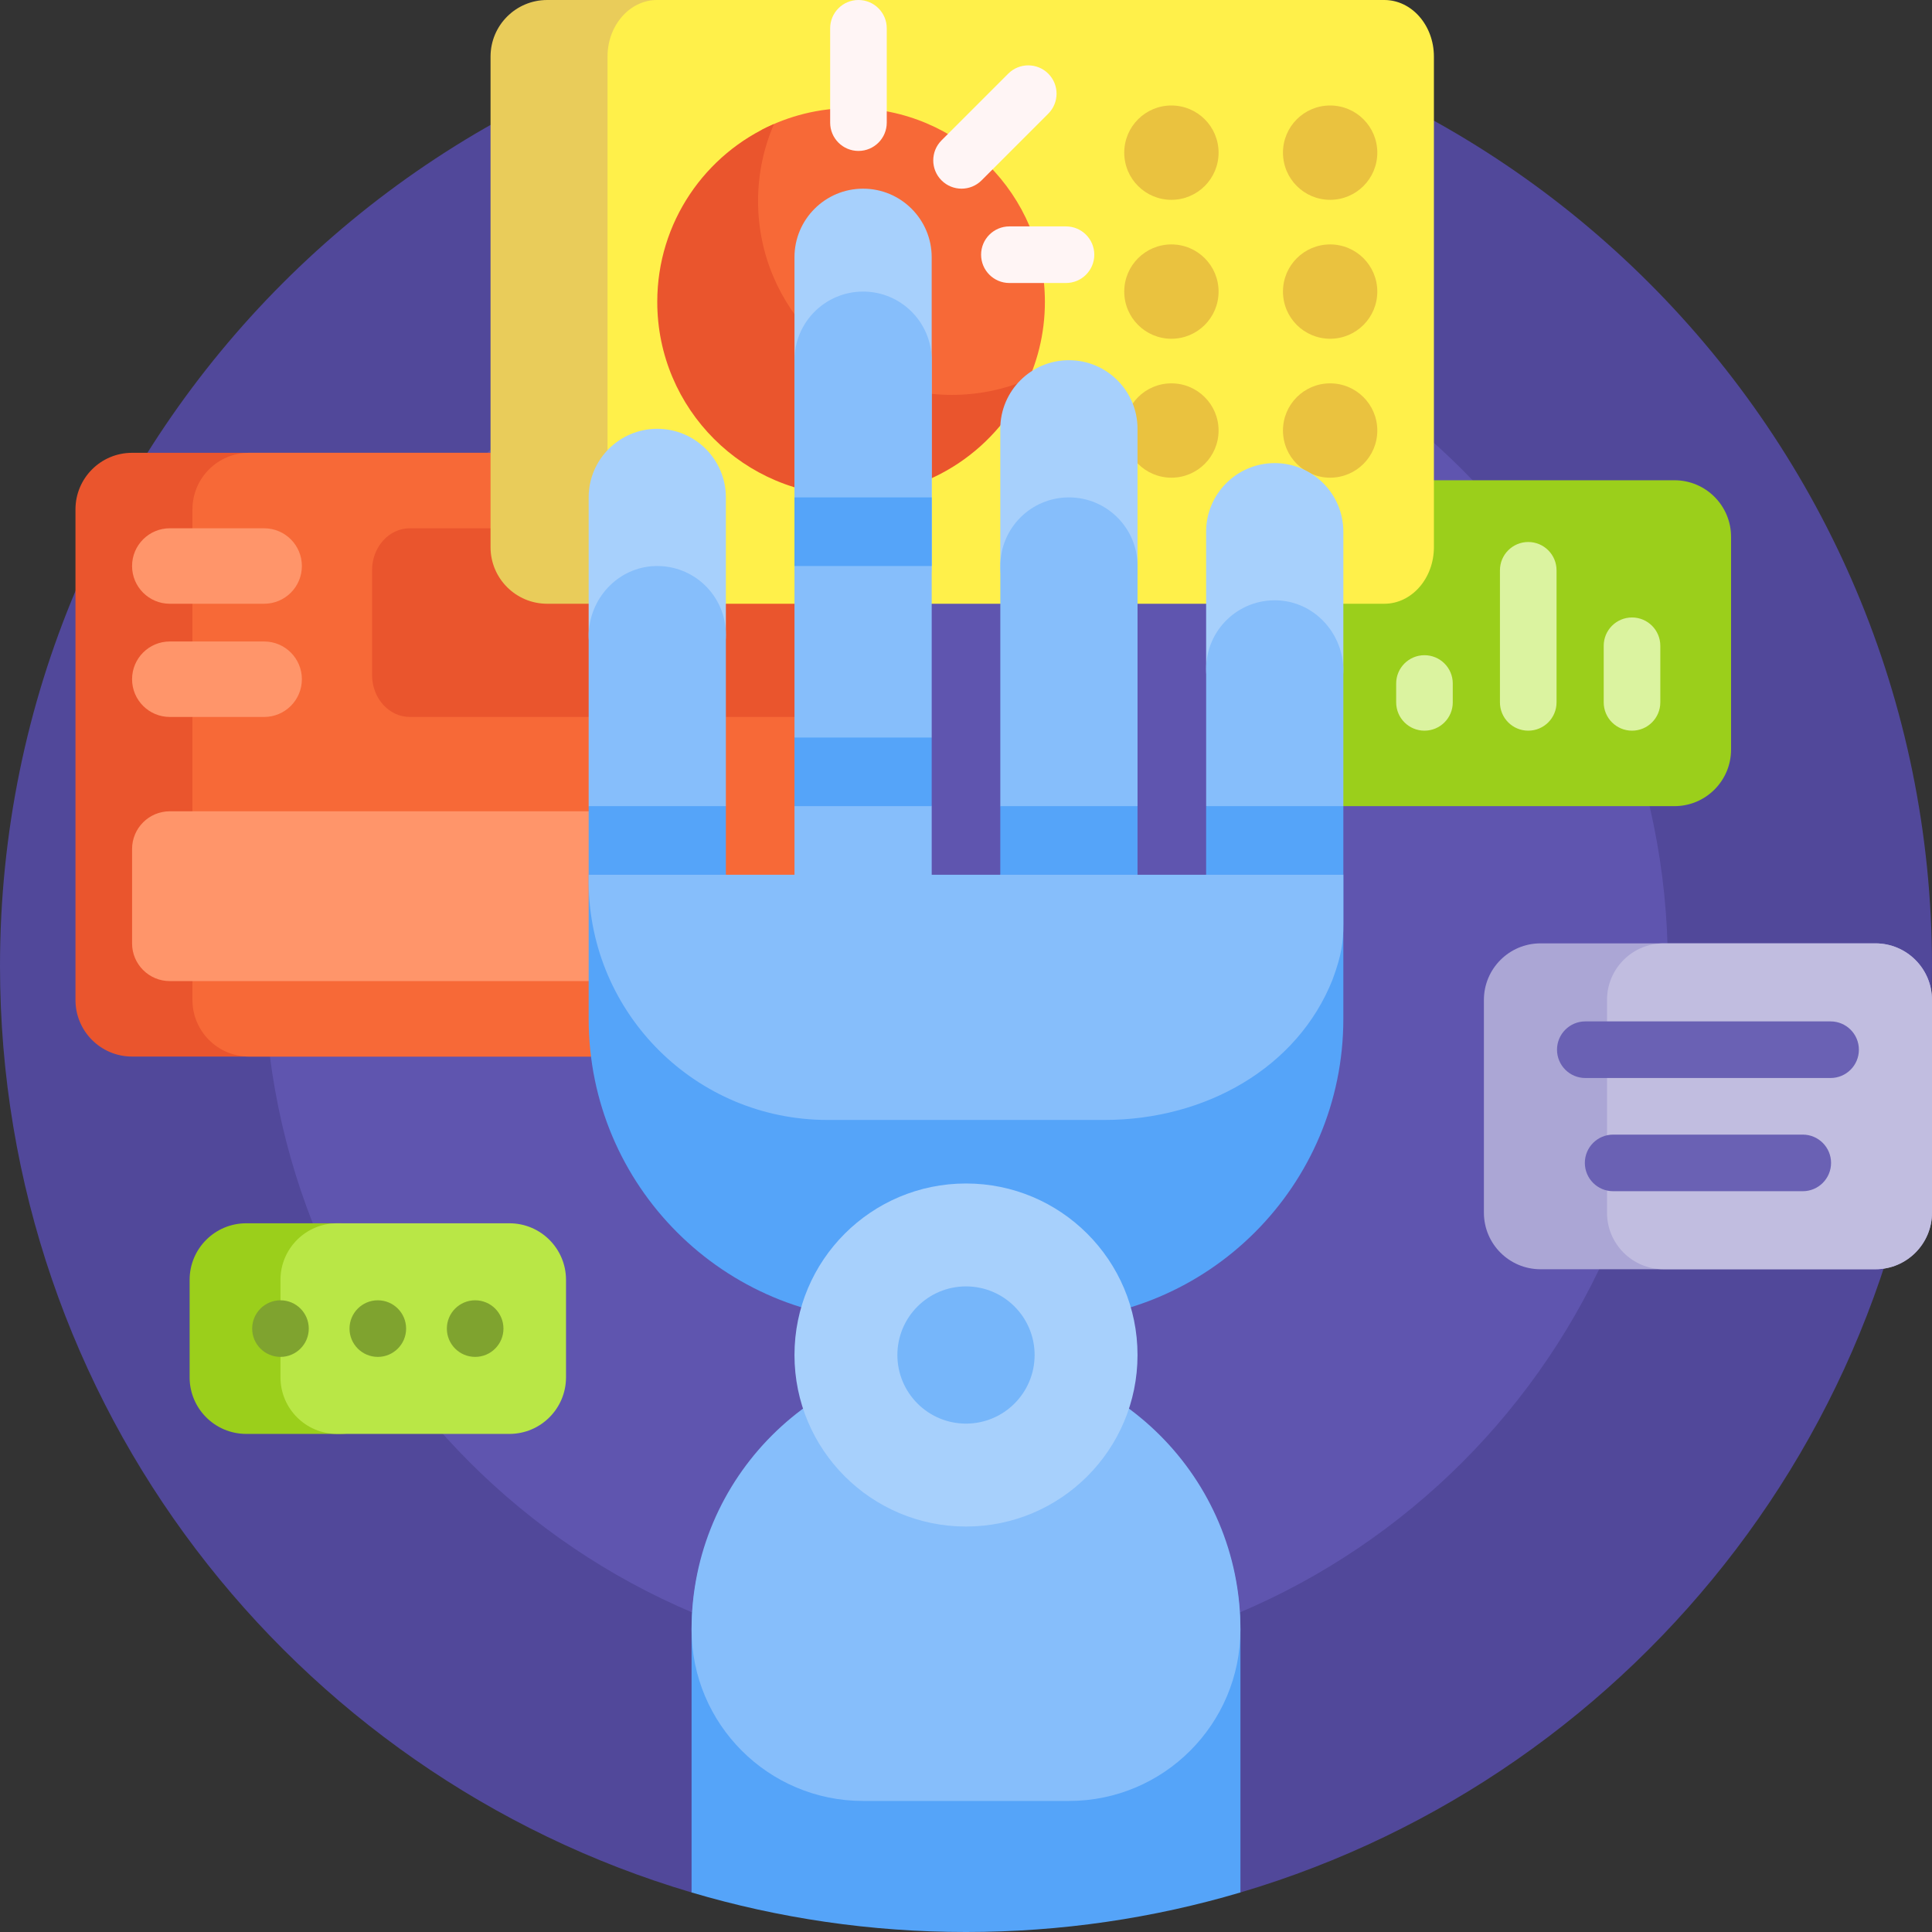
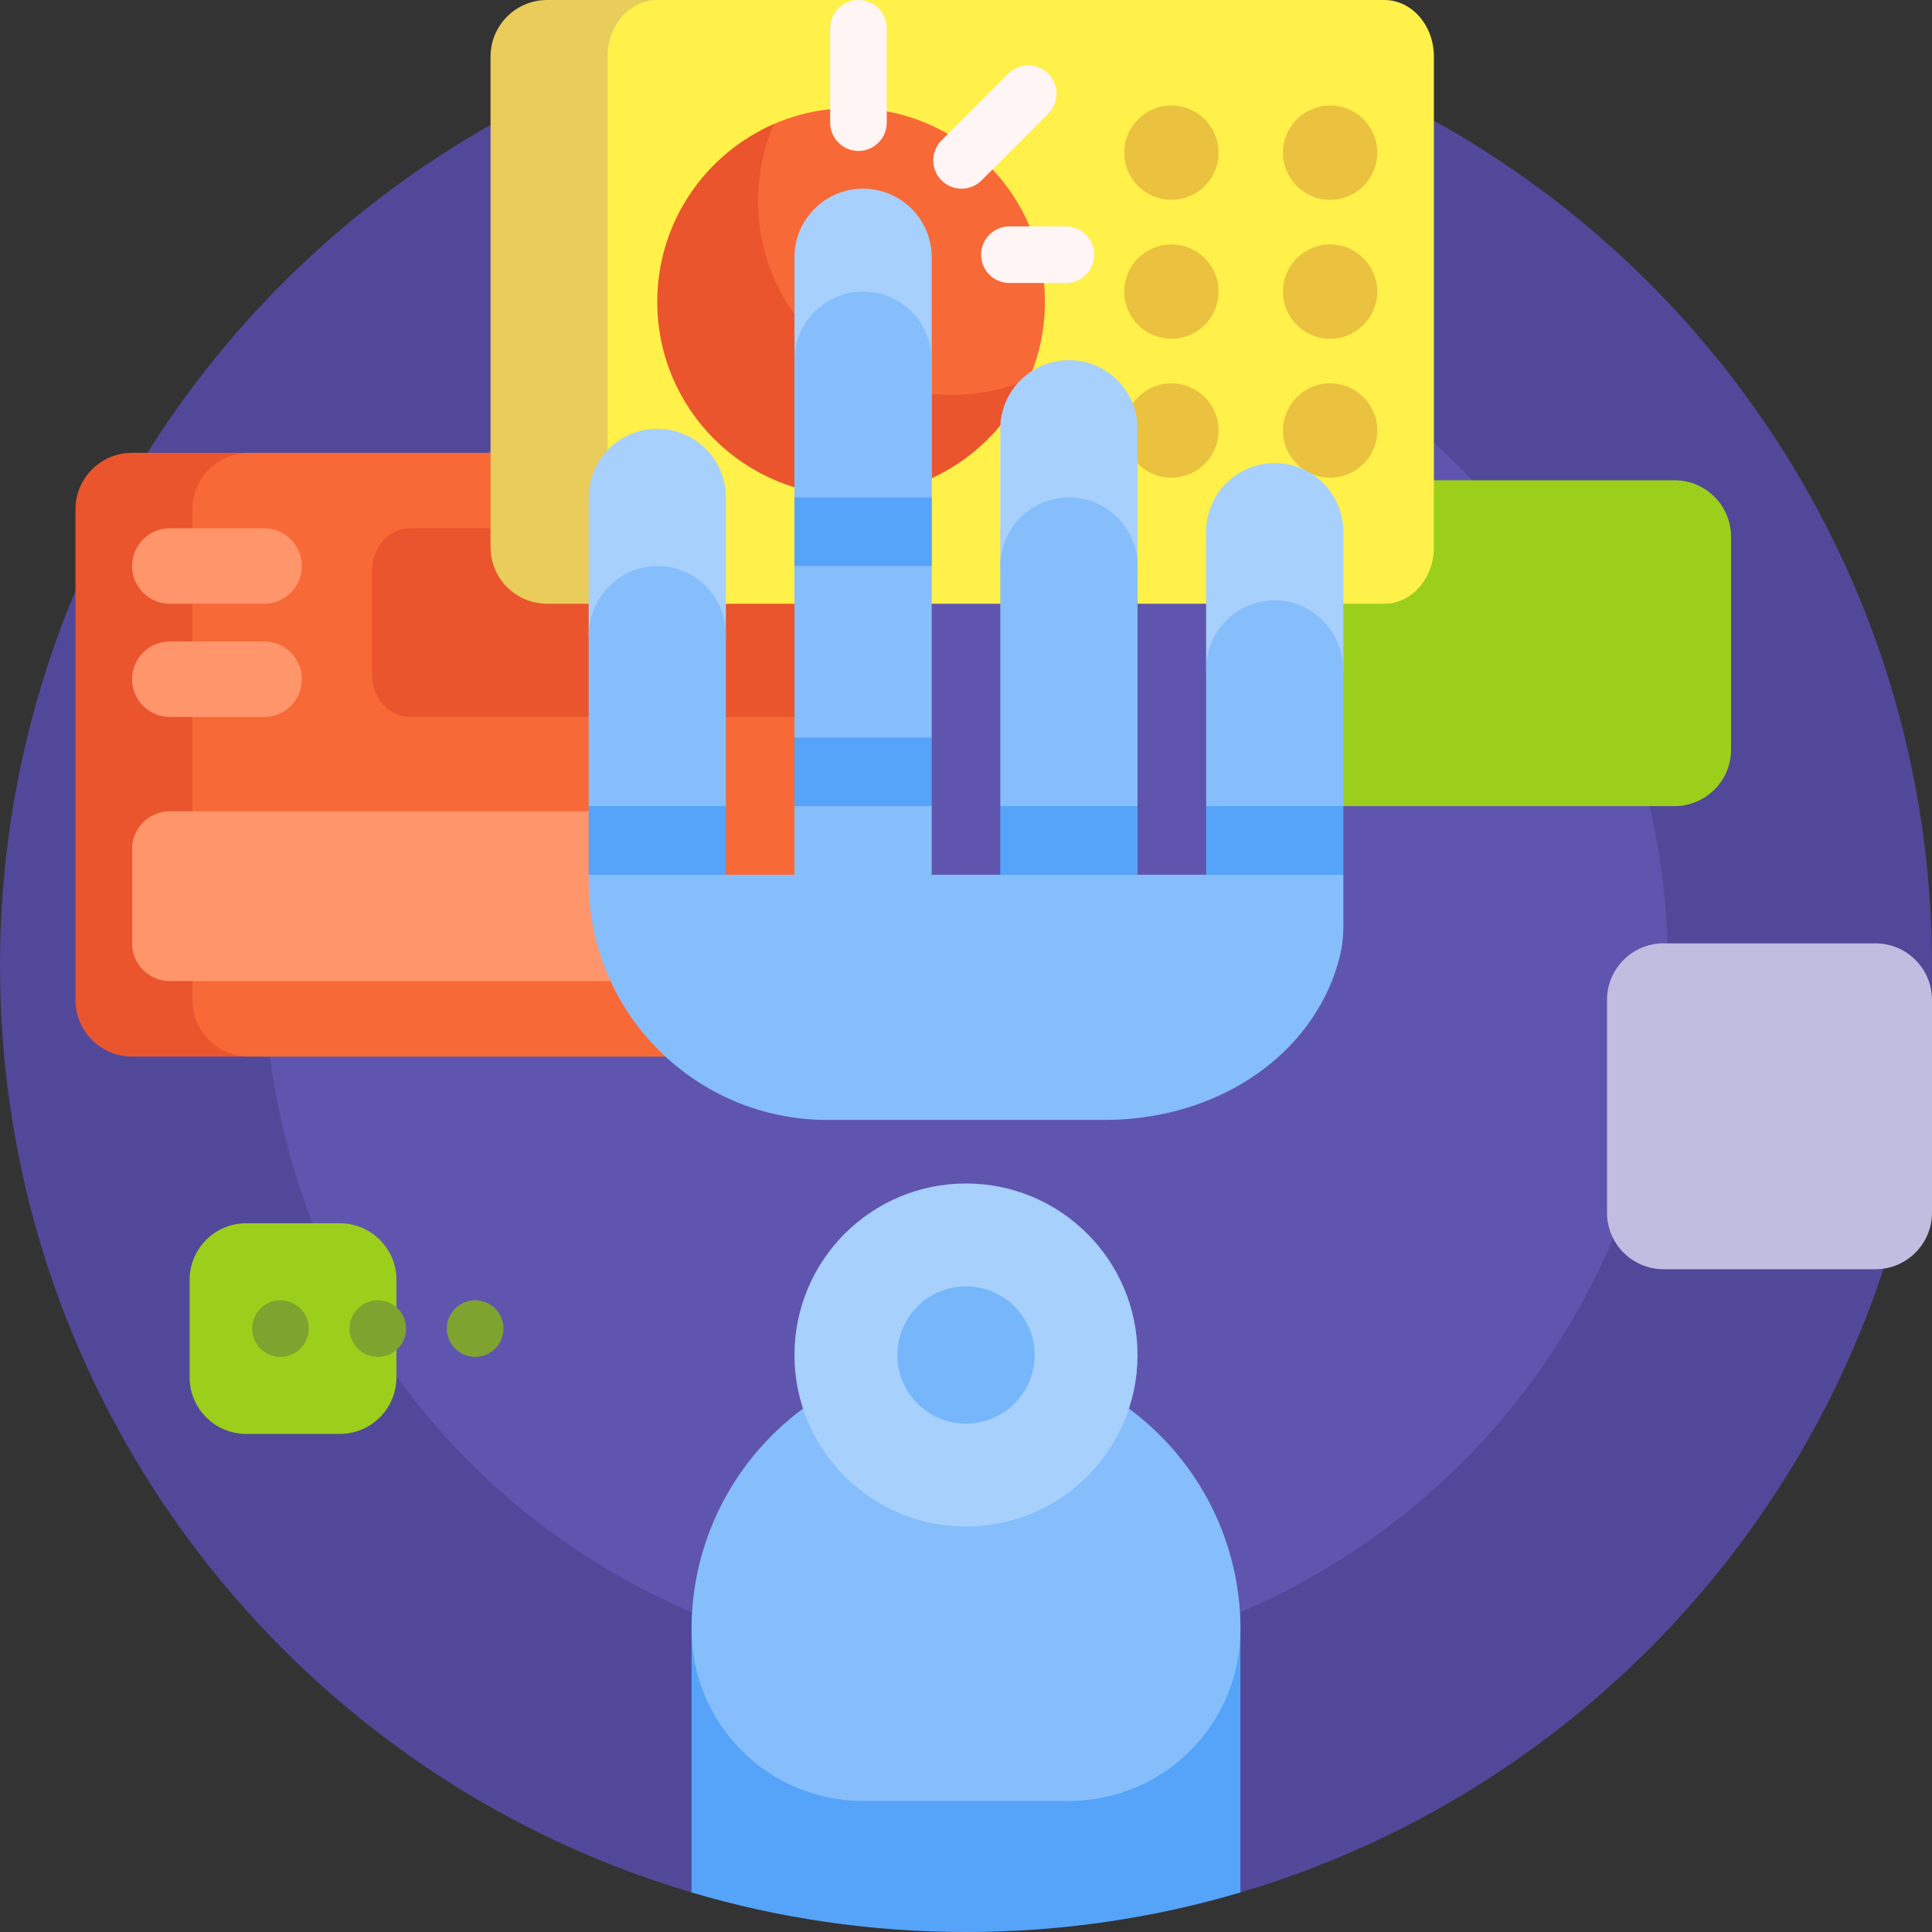
<svg xmlns="http://www.w3.org/2000/svg" id="Capa_1" enable-background="new 0 0 512 512" height="512" viewBox="0 0 512 512" width="512">
  <rect x="0" y="0" width="512" height="512" fill="#333333" stroke="none" />
  <g>
    <path d="m0 256c0-141.385 114.615-256 256-256s256 114.615 256 256c0 116.121-77.313 214.184-183.273 245.522-1.665.492-49.288-7.623-72.727-7.623s-71.062 8.115-72.727 7.623c-105.96-31.338-183.273-129.401-183.273-245.522z" fill="#51489a" />
    <path d="m442 256c0 102.725-83.275 186-186 186s-186-83.275-186-186 83.275-186 186-186 186 83.275 186 186z" fill="#5f55af" />
-     <path d="m512 265v56.364c0 8.284-6.716 15-15 15h-88.75c-8.284 0-15-6.716-15-15v-56.364c0-8.284 6.716-15 15-15h88.75c8.284 0 15 6.716 15 15z" fill="#aba6d5" />
    <path d="m512 265v56.364c0 8.284-6.716 15-15 15h-56.125c-8.284 0-15-6.716-15-15v-56.364c0-8.284 6.716-15 15-15h56.125c8.284 0 15 6.716 15 15z" fill="#c1bde0" />
-     <path d="m492.625 278.182c0 4.142-3.358 7.5-7.5 7.5h-65c-4.142 0-7.5-3.358-7.5-7.5s3.358-7.5 7.5-7.5h65c4.142 0 7.5 3.358 7.5 7.5zm-14.875 22.5h-50.25c-4.142 0-7.5 3.358-7.5 7.5 0 4.142 3.358 7.5 7.5 7.5h50.25c4.142 0 7.5-3.358 7.5-7.5 0-4.142-3.358-7.5-7.5-7.5z" fill="#6a61b4" />
    <path d="m240 135v130c0 8.284-6.716 15-15 15h-190c-8.284 0-15-6.716-15-15v-130c0-8.284 6.716-15 15-15h190c8.284 0 15 6.716 15 15z" fill="#ea552d" />
    <path d="m225 280h-159c-8.284 0-15-6.716-15-15v-130c0-8.284 6.716-15 15-15h159c8.284 0 15 6.716 15 15v130c0 8.284-6.716 15-15 15z" fill="#f76937" />
    <path d="m228.727 151.111v27.778c0 6.136-4.477 11.111-10 11.111h-110.125c-5.523 0-10-4.975-10-11.111v-27.778c0-6.137 4.477-11.111 10-11.111h110.125c5.523 0 10 4.974 10 11.111z" fill="#ea552d" />
    <path d="m35 150c0-5.523 4.477-10 10-10h25c5.523 0 10 4.477 10 10s-4.477 10-10 10h-25c-5.523 0-10-4.477-10-10zm10 40h25c5.523 0 10-4.477 10-10s-4.477-10-10-10h-25c-5.523 0-10 4.477-10 10s4.477 10 10 10zm125 25h-125c-5.523 0-10 4.477-10 10v25c0 5.523 4.477 10 10 10h125c5.523 0 10-4.477 10-10v-25c0-5.523-4.477-10-10-10z" fill="#ff956a" />
    <path d="m458.75 142.273v56.364c0 8.284-6.716 15-15 15h-88.75c-8.284 0-15-6.716-15-15v-56.364c0-8.284 6.716-15 15-15h88.75c8.284 0 15 6.715 15 15z" fill="#9bcf1b" />
-     <path d="m440 171.136v15c0 4.142-3.358 7.5-7.5 7.5s-7.5-3.358-7.5-7.5v-15c0-4.142 3.358-7.5 7.5-7.5s7.5 3.358 7.5 7.5zm-35-27.5c-4.142 0-7.5 3.358-7.5 7.5v35c0 4.142 3.358 7.5 7.5 7.5s7.5-3.358 7.5-7.5v-35c0-4.142-3.358-7.5-7.5-7.5zm-27.5 30c-4.142 0-7.5 3.358-7.5 7.5v5c0 4.142 3.358 7.5 7.5 7.5s7.5-3.358 7.5-7.5v-5c0-4.142-3.358-7.5-7.5-7.5z" fill="#dbf3a0" />
    <path d="m90.064 380h-24.814c-8.284 0-15-6.716-15-15v-25.818c0-8.284 6.716-15 15-15h24.814c8.284 0 15 6.716 15 15v25.818c0 8.284-6.716 15-15 15z" fill="#9bcf1b" />
-     <path d="m150 339.182v25.818c0 8.284-6.716 15-15 15h-45.672c-8.284 0-15-6.716-15-15v-25.818c0-8.284 6.716-15 15-15h45.672c8.284 0 15 6.715 15 15z" fill="#b9e746" />
    <path d="m81.828 352.091c0 4.142-3.358 7.5-7.5 7.5s-7.5-3.358-7.5-7.5 3.358-7.5 7.5-7.5 7.5 3.358 7.5 7.5zm18.297-7.5c-4.142 0-7.5 3.358-7.5 7.5s3.358 7.5 7.5 7.5 7.5-3.358 7.5-7.5-3.358-7.5-7.5-7.5zm25.797 0c-4.142 0-7.5 3.358-7.5 7.5s3.358 7.5 7.5 7.5 7.5-3.358 7.5-7.5-3.358-7.5-7.5-7.5z" fill="#7fa32f" />
    <path d="m180 160h-35c-8.284 0-15-6.716-15-15v-130c0-8.284 6.716-15 15-15h35c8.284 0 15 6.716 15 15v130c0 8.284-6.716 15-15 15z" fill="#e9cc5a" />
    <path d="m380 15v130c0 8.284-5.883 15-13.14 15h-192.72c-7.257 0-13.14-6.716-13.14-15v-130c0-8.284 5.883-15 13.14-15h192.72c7.257 0 13.14 6.716 13.14 15z" fill="#fff04a" />
    <path d="m322.936 40.455c0 6.904-5.596 12.5-12.5 12.5s-12.5-5.596-12.5-12.5 5.596-12.5 12.5-12.5 12.5 5.596 12.5 12.5zm29.564-12.5c-6.904 0-12.5 5.596-12.5 12.5s5.596 12.5 12.5 12.5 12.5-5.596 12.5-12.5-5.596-12.5-12.5-12.5zm-29.564 49.318c0 6.904-5.596 12.5-12.5 12.5s-12.5-5.596-12.5-12.5 5.596-12.5 12.5-12.5 12.5 5.596 12.5 12.5zm29.564-12.5c-6.904 0-12.5 5.596-12.5 12.5s5.596 12.5 12.5 12.5 12.5-5.596 12.5-12.5-5.596-12.5-12.5-12.5zm-29.564 49.318c0 6.904-5.596 12.5-12.5 12.5s-12.5-5.596-12.5-12.5 5.596-12.5 12.5-12.5 12.5 5.596 12.5 12.5zm29.564-12.5c-6.904 0-12.5 5.596-12.5 12.5s5.596 12.5 12.5 12.5 12.5-5.596 12.5-12.5-5.596-12.5-12.5-12.5z" fill="#eac23f" />
    <path d="m276.909 80c0 8.51-2.07 16.537-5.734 23.605-7.068 3.664-15.095 5.734-23.605 5.734-28.367 0-51.364-22.996-51.364-51.364 0-8.51 2.07-16.537 5.734-23.605 7.068-3.664 15.095-5.734 23.605-5.734 28.368 0 51.364 22.997 51.364 51.364z" fill="#f76937" />
    <path d="m272.687 100.427c-7.899 18.204-26.033 30.937-47.141 30.937-28.367 0-51.364-22.996-51.364-51.364 0-21.108 12.733-39.242 30.937-47.141-2.716 6.26-4.223 13.168-4.223 20.427 0 28.367 22.996 51.364 51.364 51.364 7.259-.001 14.166-1.507 20.427-4.223z" fill="#ea552d" />
    <path d="m328.727 432.318v69.204c-23.053 6.818-47.463 10.478-72.727 10.478s-49.674-3.66-72.727-10.478v-69.204c0-40.166 32.561-72.727 72.727-72.727 40.166 0 72.727 32.561 72.727 72.727z" fill="#55a4f9" />
-     <path d="m356 231.818v38.182c0 44.183-35.817 80-80 80h-40c-44.183 0-80-35.817-80-80v-38.182h36.364l28.41 10.919c22.676 8.715 47.777 8.715 70.453 0l28.41-10.919z" fill="#55a4f9" />
    <path d="m328.727 431.818c0 25.104-20.351 45.455-45.454 45.455h-54.546c-25.104 0-45.454-20.351-45.454-45.454 0-40.166 32.561-72.727 72.727-72.727 40.166-.001 72.727 32.56 72.727 72.726z" fill="#86befb" />
    <path d="m301.455 359.091c0 25.104-20.351 45.455-45.455 45.455s-45.455-20.351-45.455-45.455 20.351-45.455 45.455-45.455 45.455 20.351 45.455 45.455z" fill="#a7d0fc" />
    <path d="m274.182 359.091c0 10.042-8.14 18.182-18.182 18.182s-18.182-8.14-18.182-18.182 8.14-18.182 18.182-18.182 18.182 8.14 18.182 18.182z" fill="#76b6fa" />
    <path d="m192.364 131.818v36.364c0 10.042-8.14 18.182-18.182 18.182s-18.182-8.141-18.182-18.182v-36.364c0-10.042 8.14-18.182 18.182-18.182s18.182 8.141 18.182 18.182zm90.909-36.363c-10.042 0-18.182 8.14-18.182 18.182v36.363c0 10.042 8.14 18.182 18.182 18.182 10.042 0 18.182-8.14 18.182-18.182v-36.364c0-10.041-8.141-18.181-18.182-18.181zm54.545 27.272c-10.042 0-18.182 8.14-18.182 18.182v36.364c0 10.042 8.14 18.182 18.182 18.182s18.182-8.141 18.182-18.182v-36.364c0-10.041-8.14-18.182-18.182-18.182zm-109.091-72.727c-10.042 0-18.182 8.14-18.182 18.182v81.818c0 10.042 8.14 18.182 18.182 18.182 10.042 0 18.182-8.14 18.182-18.182v-81.818c0-10.042-8.14-18.182-18.182-18.182z" fill="#a7d0fc" />
    <path d="m356 177.709v35.928c-4.149 4.412-4.711 11.102-1.356 16.144l1.356 2.038v13.139c0 4.563-.44 8.146-2.872 14.675-9.299 23.385-33.72 37.165-60.418 37.165h-73.419c-34.804 0-63.047-28.093-63.289-62.84-.001-.15-.002-1.989-.002-2.139l1.18-.373c3.224-5.633 2.759-12.65-1.18-17.809v-45.019c0-9.859 7.666-18.256 17.519-18.606 10.344-.368 18.845 7.908 18.845 18.17v45.455c-4.351 4.327-4.948 11.16-1.414 16.176l1.414 2.006h18.182v-18.182c4.691-4.77 4.968-12.33.638-17.43l-.638-.751v-100c0-10.042 8.14-18.182 18.182-18.182 10.042 0 18.182 8.14 18.182 18.182v100c-5.087 4.168-5.698 11.726-1.346 16.657l1.346 1.525v18.182h18.182l1.078-1.406c3.888-5.074 3.428-12.241-1.078-16.775v-63.639c0-10.042 8.14-18.182 18.182-18.182 10.042 0 18.182 8.14 18.182 18.182v63.636c-5.214 4.645-5.452 12.717-.52 17.66l.52.521h18.182l1.32-1.371c4.686-4.867 4.068-12.735-1.32-16.811v-36.364c0-10.262 8.501-18.538 18.845-18.17 9.851.352 17.517 8.749 17.517 18.608z" fill="#86befb" />
    <path d="m210.545 195.455h36.364v18.182h-36.364zm-54.545 36.363h36.364v-18.182h-36.364zm54.545-81.818h36.364v-18.182h-36.364zm54.546 81.818h36.364v-18.182h-36.364zm54.545-18.182v18.182h36.364v-18.182z" fill="#55a4f9" />
    <path d="m235 7.5v25c0 4.142-3.358 7.5-7.5 7.5s-7.5-3.358-7.5-7.5v-25c0-4.142 3.358-7.5 7.5-7.5s7.5 3.358 7.5 7.5zm42.803 22.626c2.929-2.929 2.929-7.678 0-10.607-2.929-2.929-7.678-2.929-10.607 0l-17.678 17.678c-2.929 2.929-2.929 7.677 0 10.606s7.678 2.929 10.607 0zm4.697 29.874h-15c-4.142 0-7.5 3.358-7.5 7.5s3.358 7.5 7.5 7.5h15c4.142 0 7.5-3.358 7.5-7.5s-3.358-7.5-7.5-7.5z" fill="#fff5f5" />
  </g>
</svg>